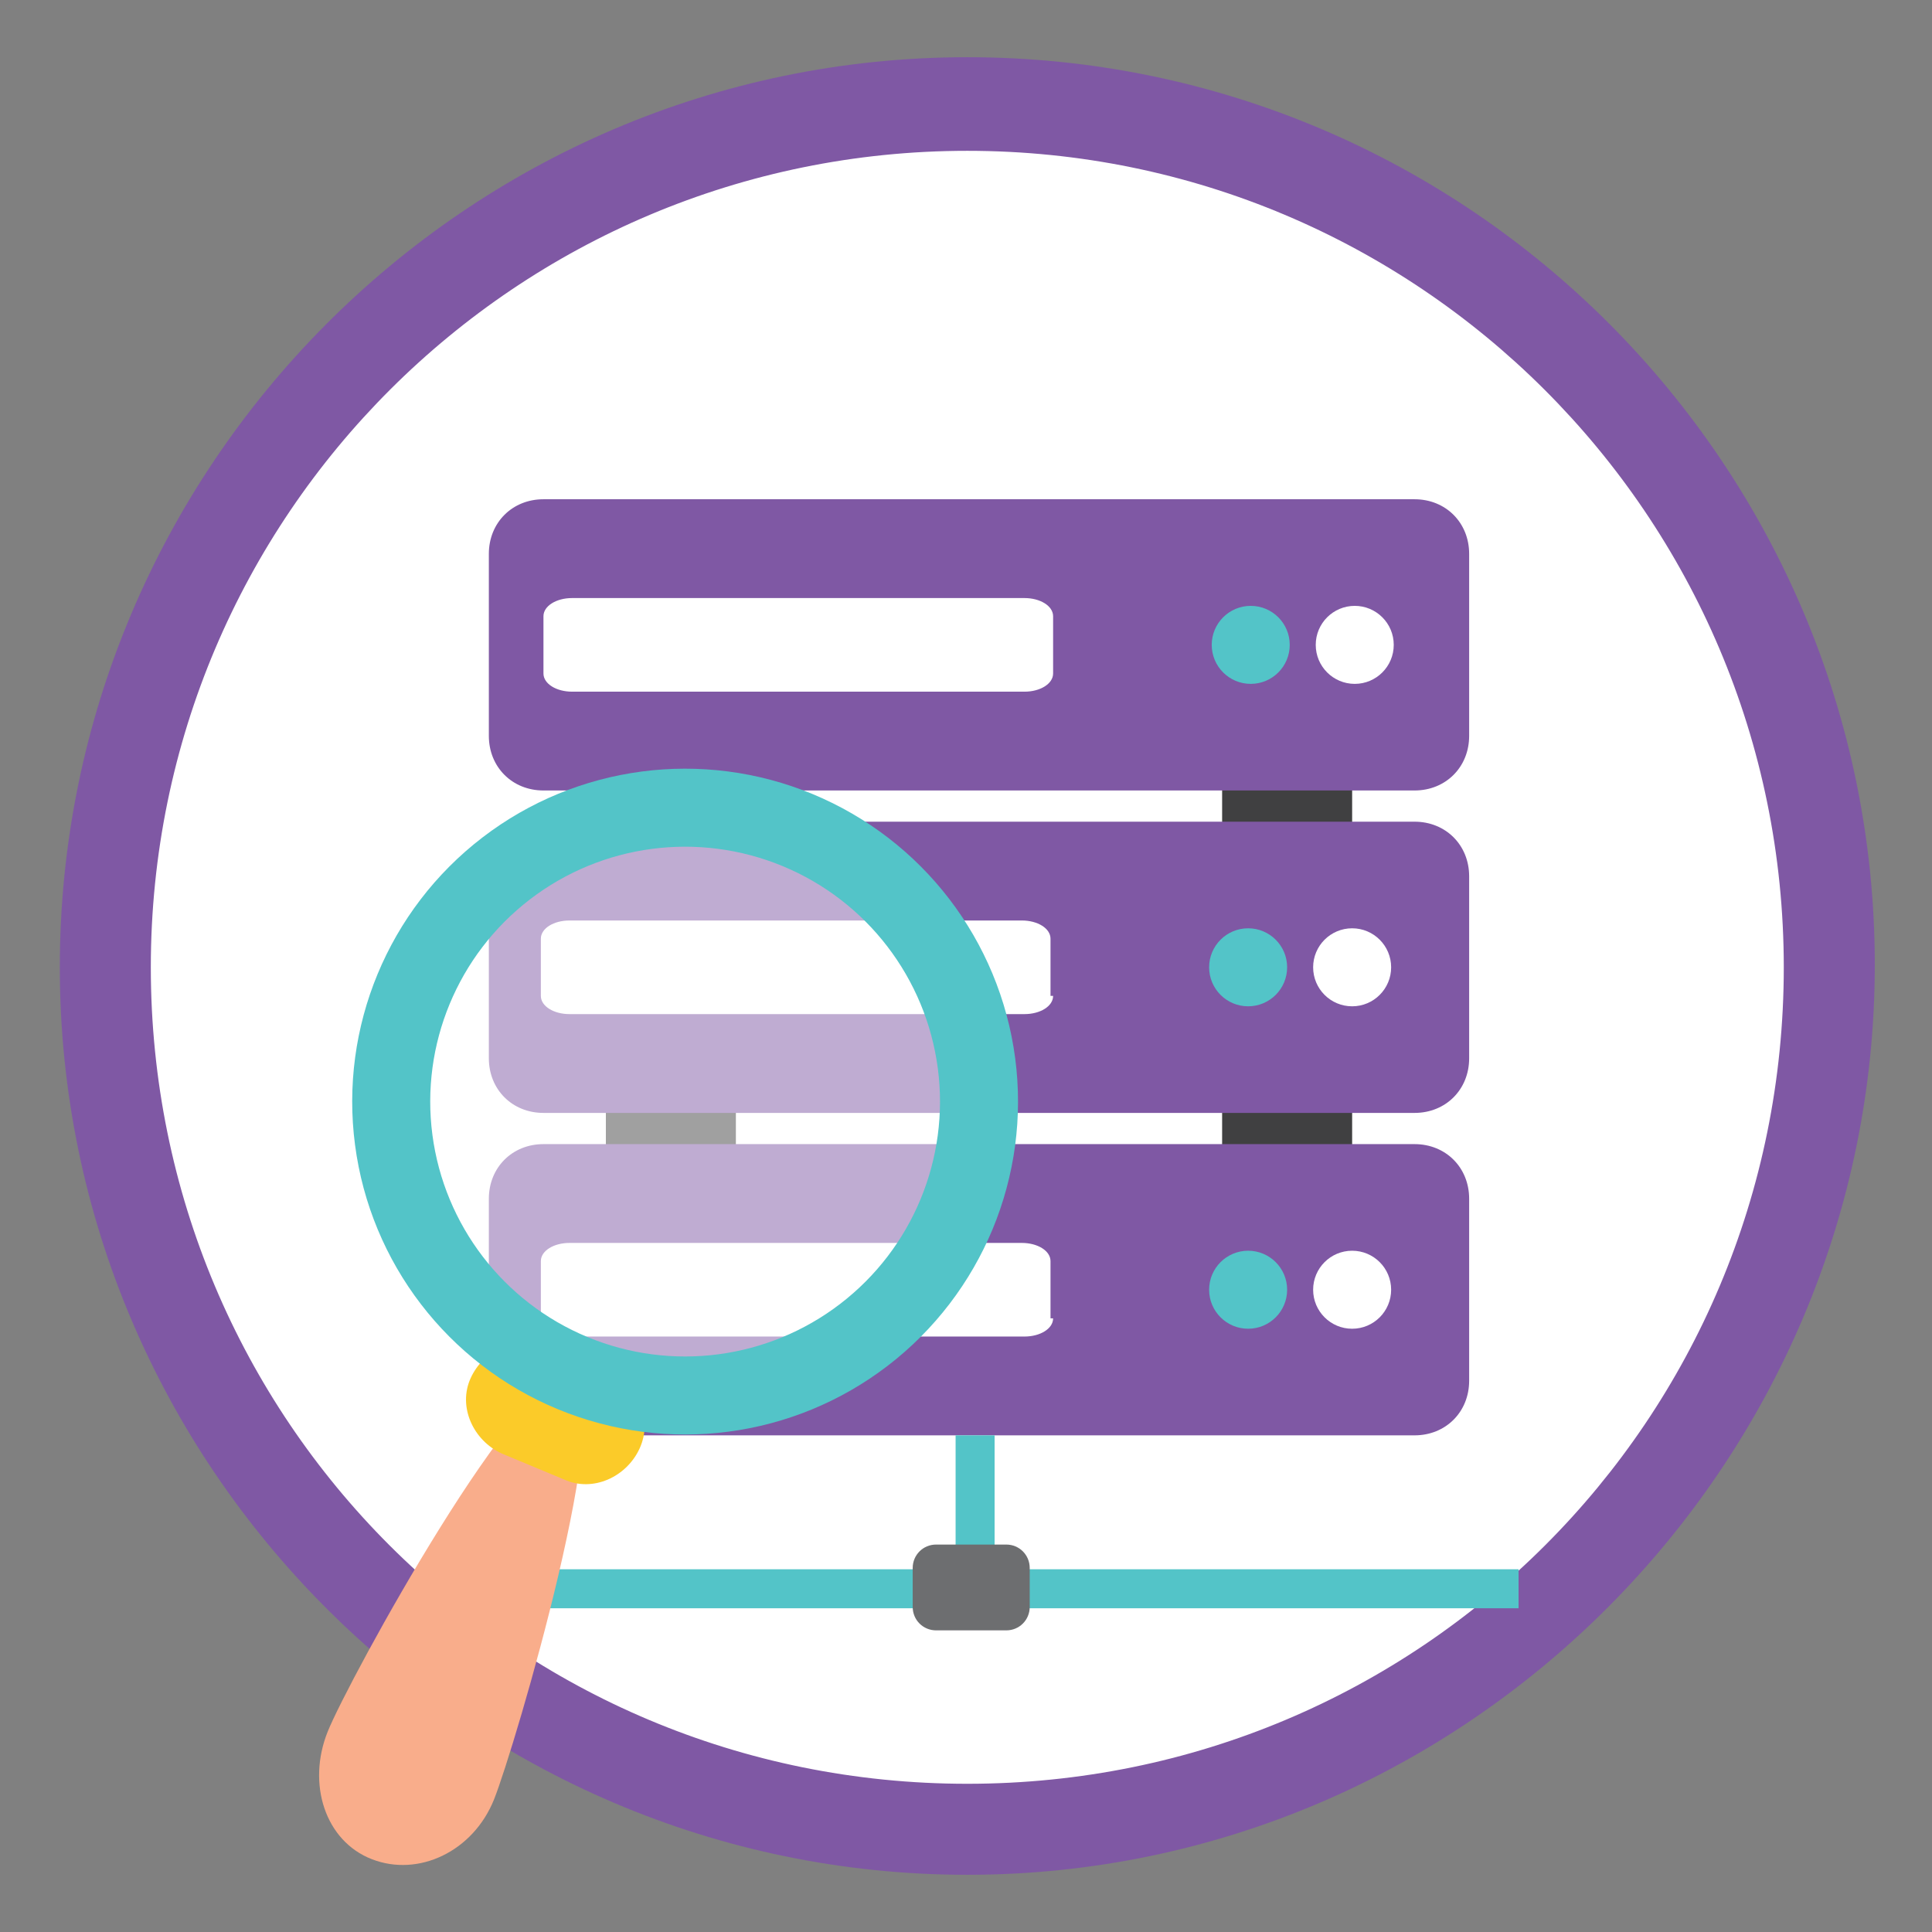
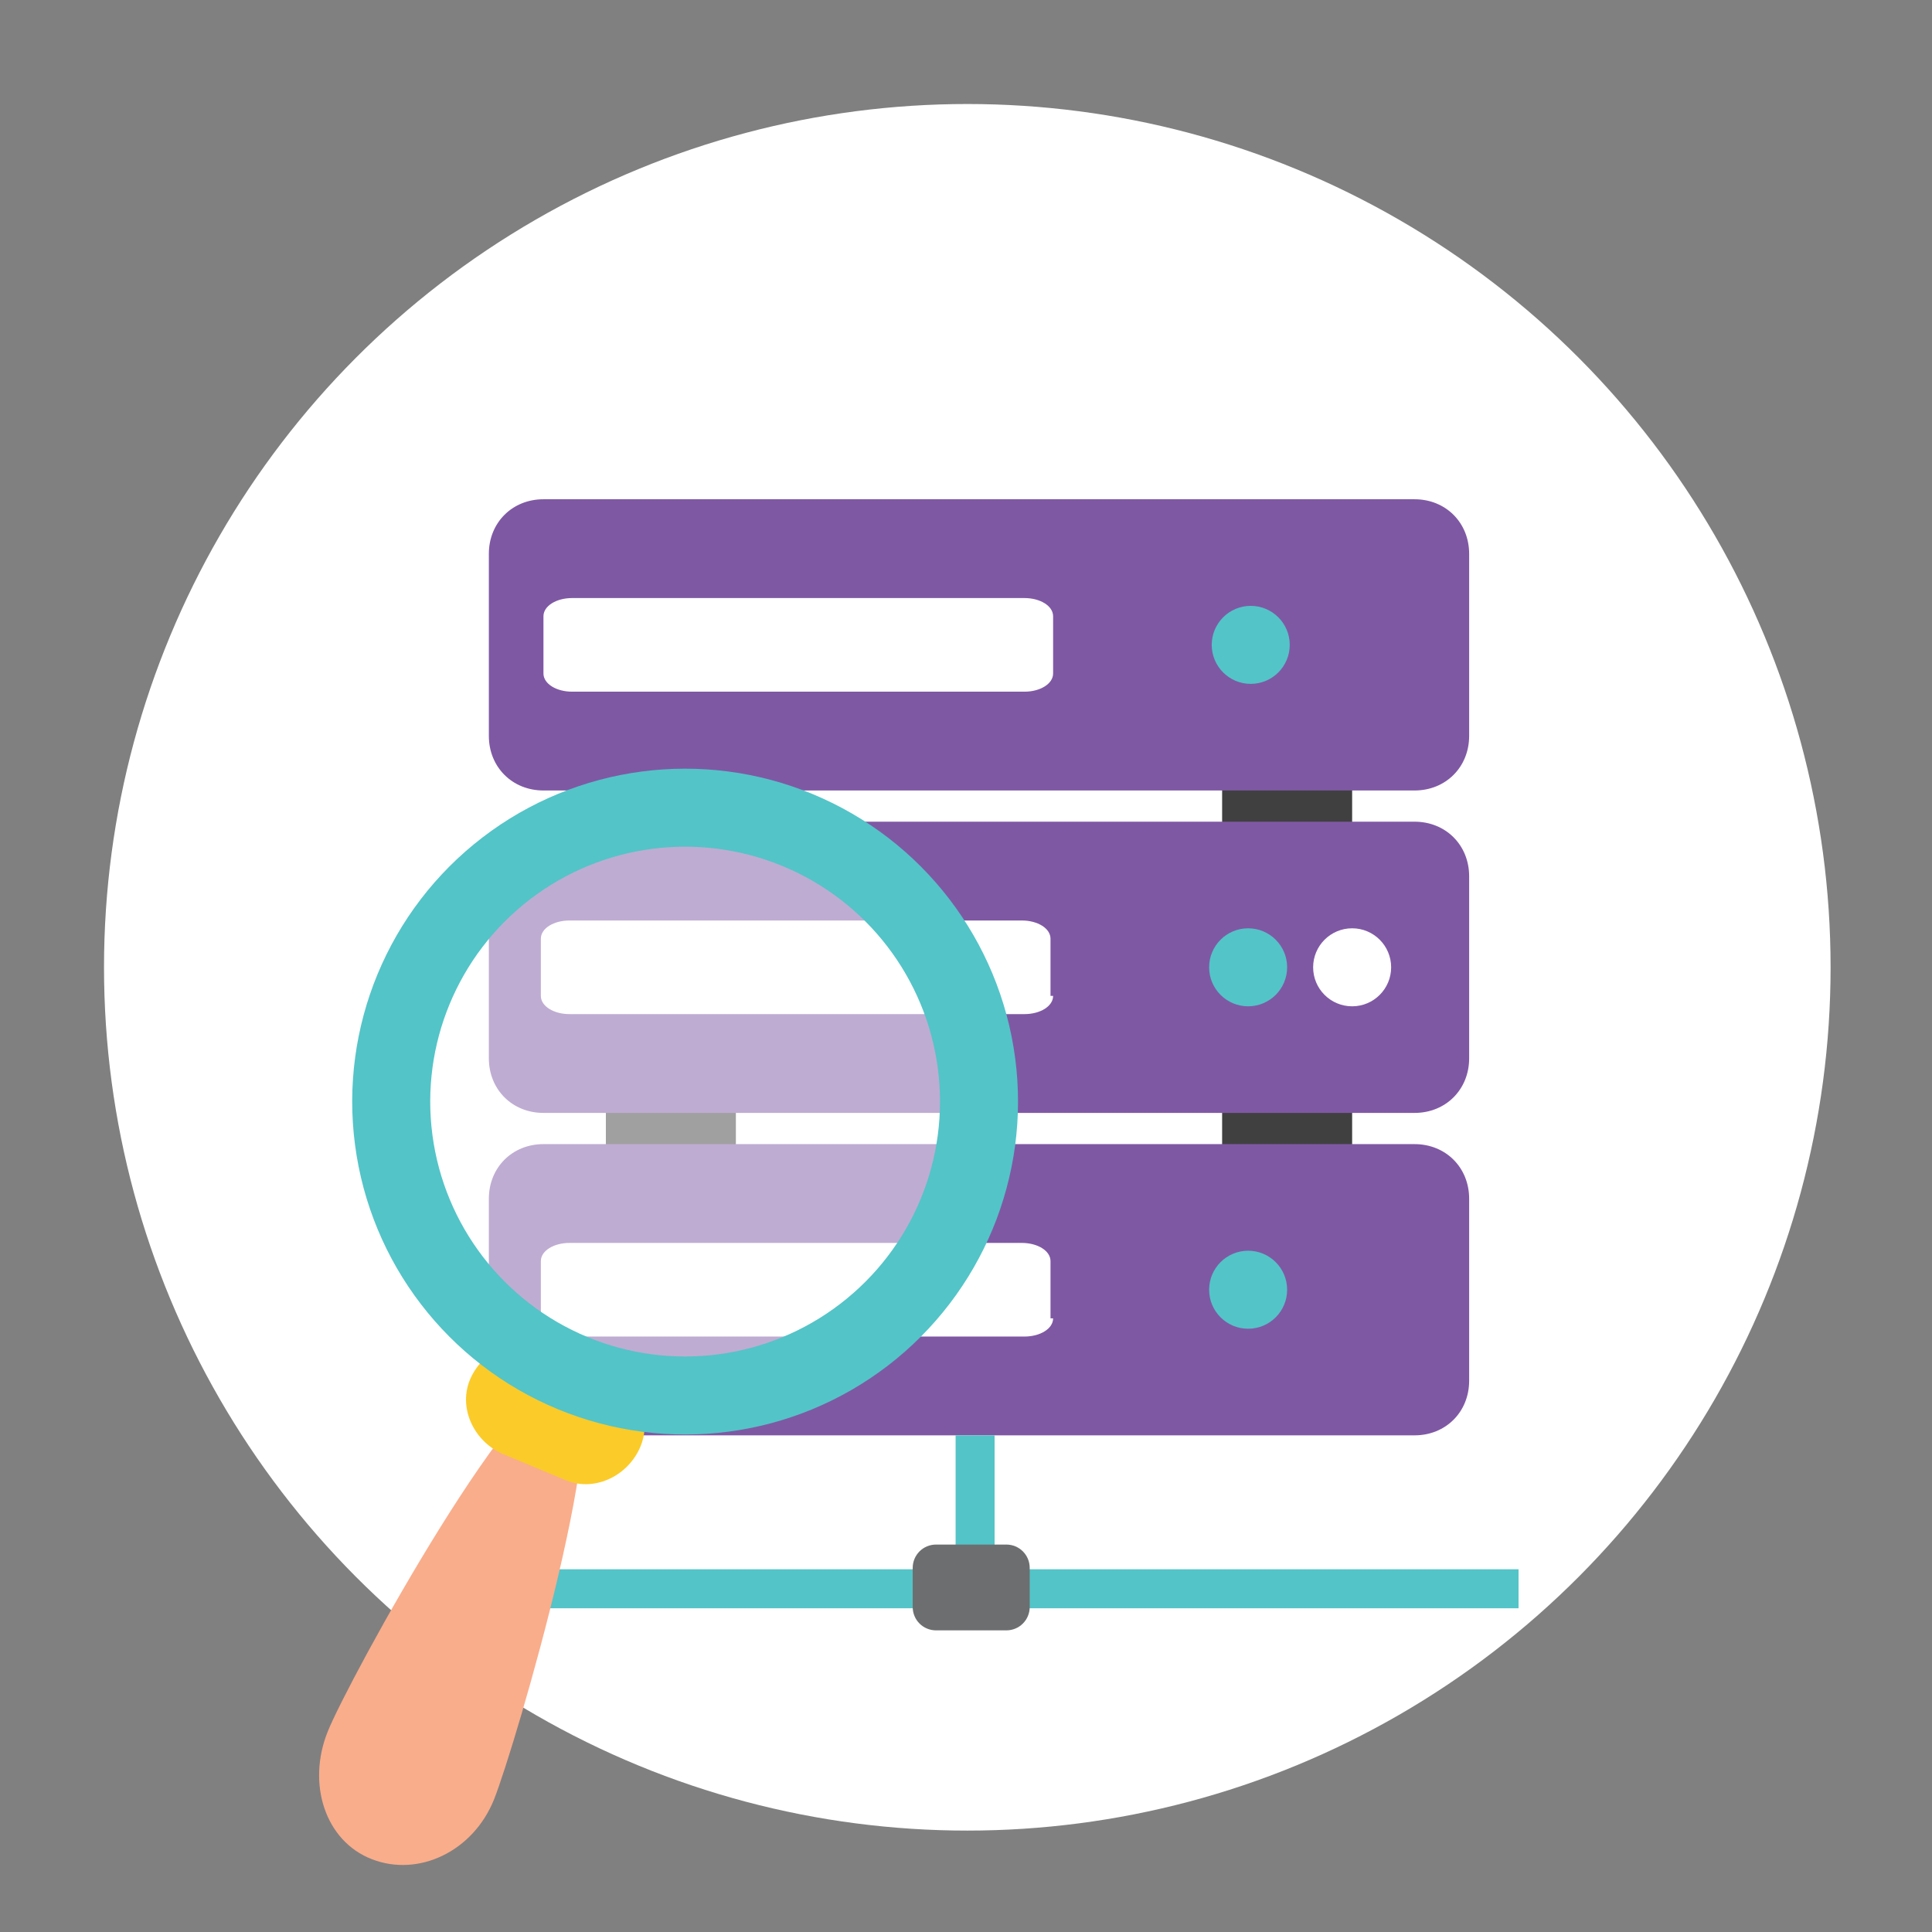
<svg xmlns="http://www.w3.org/2000/svg" version="1.1" id="Layer_1" x="0px" y="0px" width="74.3px" height="74.3px" viewBox="0 0 74.3 74.3" style="enable-background:new 0 0 74.3 74.3;" xml:space="preserve">
  <rect x="0" y="0" width="74.3" height="74.3" fill="#808080" stroke="none" />
  <style type="text/css">
	.st0{fill:#FFFFFF;}
	.st1{fill:#7F58A4;}
	.st2{fill:#404041;}
	.st3{fill:#53C4C8;}
	.st4{fill:none;stroke:#53C4C8;stroke-width:1.5;stroke-miterlimit:10;}
	.st5{fill:#6D6E70;}
	.st6{opacity:0.5;fill:#FFFFFF;}
	.st7{fill:#F9AD8B;}
	.st8{fill:#FBCB29;}
	.st9{fill:none;stroke:#53C4C8;stroke-width:3;stroke-miterlimit:10;}
</style>
  <g id="Data_Modelling_2_">
    <g>
      <circle class="st0" cx="37.2" cy="37.2" r="33.2" />
-       <path class="st1" d="M37.2,72.1C18,72.1,2.3,56.4,2.3,37.2s15.6-35,34.9-35s34.9,15.7,34.9,34.9S56.4,72.1,37.2,72.1z M37.2,5.8    c-17.3,0-31.4,14-31.4,31.4s14,31.4,31.4,31.4s31.4-14,31.4-31.4S54.5,5.8,37.2,5.8z" />
    </g>
    <g>
      <g>
        <rect x="47" y="29.7" class="st2" width="5" height="15.2" />
        <rect x="23.3" y="29.7" class="st2" width="5" height="15.2" />
      </g>
      <g>
        <path class="st1" d="M56.5,28.3c0,1.2-0.9,2.1-2.1,2.1H20.9c-1.2,0-2.1-0.9-2.1-2.1v-7c0-1.2,0.9-2.1,2.1-2.1h33.5     c1.2,0,2.1,0.9,2.1,2.1V28.3z" />
        <path class="st0" d="M40.5,25.9c0,0.4-0.5,0.7-1.1,0.7H22c-0.6,0-1.1-0.3-1.1-0.7v-2.2c0-0.4,0.5-0.7,1.1-0.7h17.4     c0.6,0,1.1,0.3,1.1,0.7V25.9z" />
        <circle class="st3" cx="48.1" cy="24.8" r="1.5" />
-         <circle class="st0" cx="52.1" cy="24.8" r="1.5" />
      </g>
      <g>
        <path class="st1" d="M56.5,40.7c0,1.2-0.9,2.1-2.1,2.1H20.9c-1.2,0-2.1-0.9-2.1-2.1v-7c0-1.2,0.9-2.1,2.1-2.1h33.5     c1.2,0,2.1,0.9,2.1,2.1V40.7z" />
        <path class="st0" d="M40.5,38.3c0,0.4-0.5,0.7-1.1,0.7H21.9c-0.6,0-1.1-0.3-1.1-0.7v-2.2c0-0.4,0.5-0.7,1.1-0.7h17.4     c0.6,0,1.1,0.3,1.1,0.7V38.3z" />
        <circle class="st3" cx="48" cy="37.2" r="1.5" />
        <circle class="st0" cx="52" cy="37.2" r="1.5" />
      </g>
      <g>
        <path class="st1" d="M56.5,53.1c0,1.2-0.9,2.1-2.1,2.1H20.9c-1.2,0-2.1-0.9-2.1-2.1v-7c0-1.2,0.9-2.1,2.1-2.1h33.5     c1.2,0,2.1,0.9,2.1,2.1V53.1z" />
        <path class="st0" d="M40.5,50.7c0,0.4-0.5,0.7-1.1,0.7H21.9c-0.6,0-1.1-0.3-1.1-0.7v-2.2c0-0.4,0.5-0.7,1.1-0.7h17.4     c0.6,0,1.1,0.3,1.1,0.7V50.7z" />
        <circle class="st3" cx="48" cy="49.6" r="1.5" />
-         <circle class="st0" cx="52" cy="49.6" r="1.5" />
      </g>
      <g>
        <line class="st4" x1="37.5" y1="55.2" x2="37.5" y2="61.1" />
        <line class="st4" x1="58.4" y1="61.1" x2="16.5" y2="61.1" />
        <g>
          <path class="st5" d="M39.6,61.8c0,0.5-0.4,0.9-0.9,0.9h-2.7c-0.5,0-0.9-0.4-0.9-0.9v-1.5c0-0.5,0.4-0.9,0.9-0.9h2.7      c0.5,0,0.9,0.4,0.9,0.9V61.8z" />
        </g>
      </g>
      <g>
        <circle class="st6" cx="25.8" cy="42.4" r="10.6" />
        <path class="st7" d="M19,69.2c-0.8,2-2.9,3-4.7,2.3s-2.5-2.9-1.7-4.9c0.8-2,7.6-14.4,9.4-13.6C23.8,53.6,19.8,67.2,19,69.2z" />
        <path class="st8" d="M24.6,55.7c-0.5,1.1-1.8,1.7-2.9,1.2l-2.4-1c-1.1-0.5-1.7-1.8-1.2-2.9l0,0c0.5-1.1,1.8-1.7,2.9-1.2l2.4,1     C24.6,53.3,25.1,54.6,24.6,55.7L24.6,55.7z" />
        <ellipse transform="matrix(0.383 -0.924 0.924 0.383 -22.941 50.519)" class="st9" cx="26.4" cy="42.4" rx="11.3" ry="11.3" />
      </g>
    </g>
  </g>
</svg>